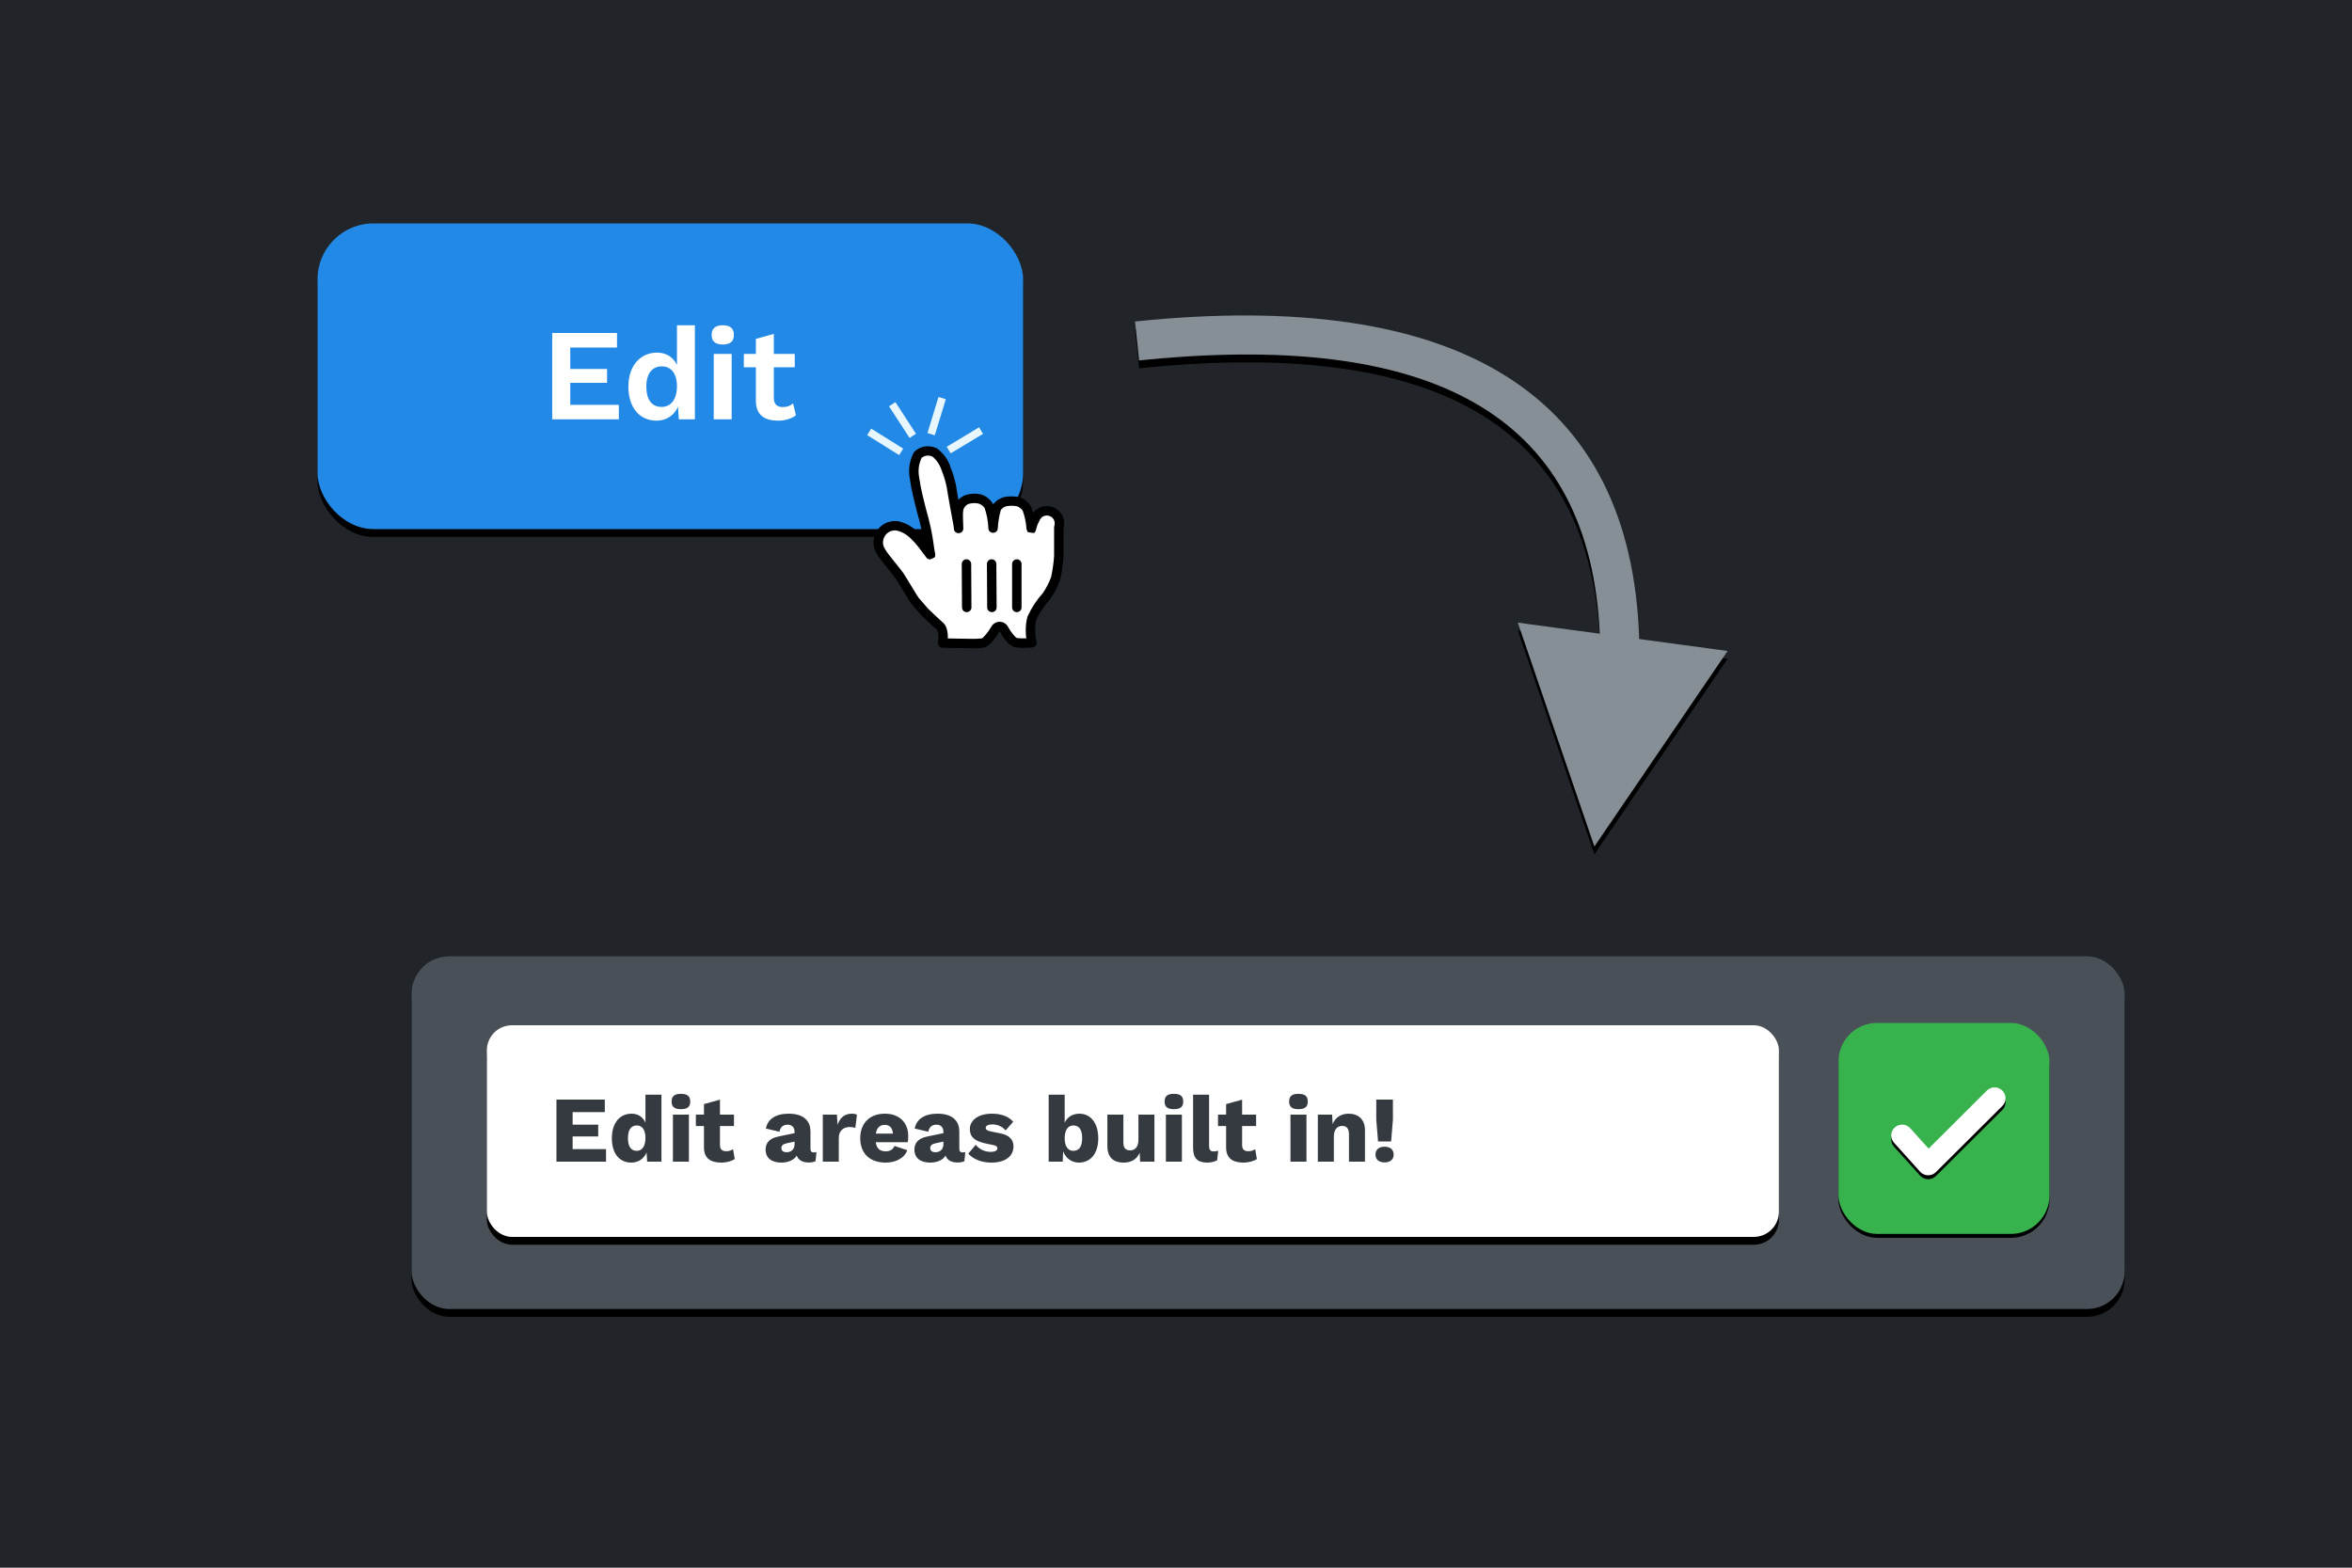
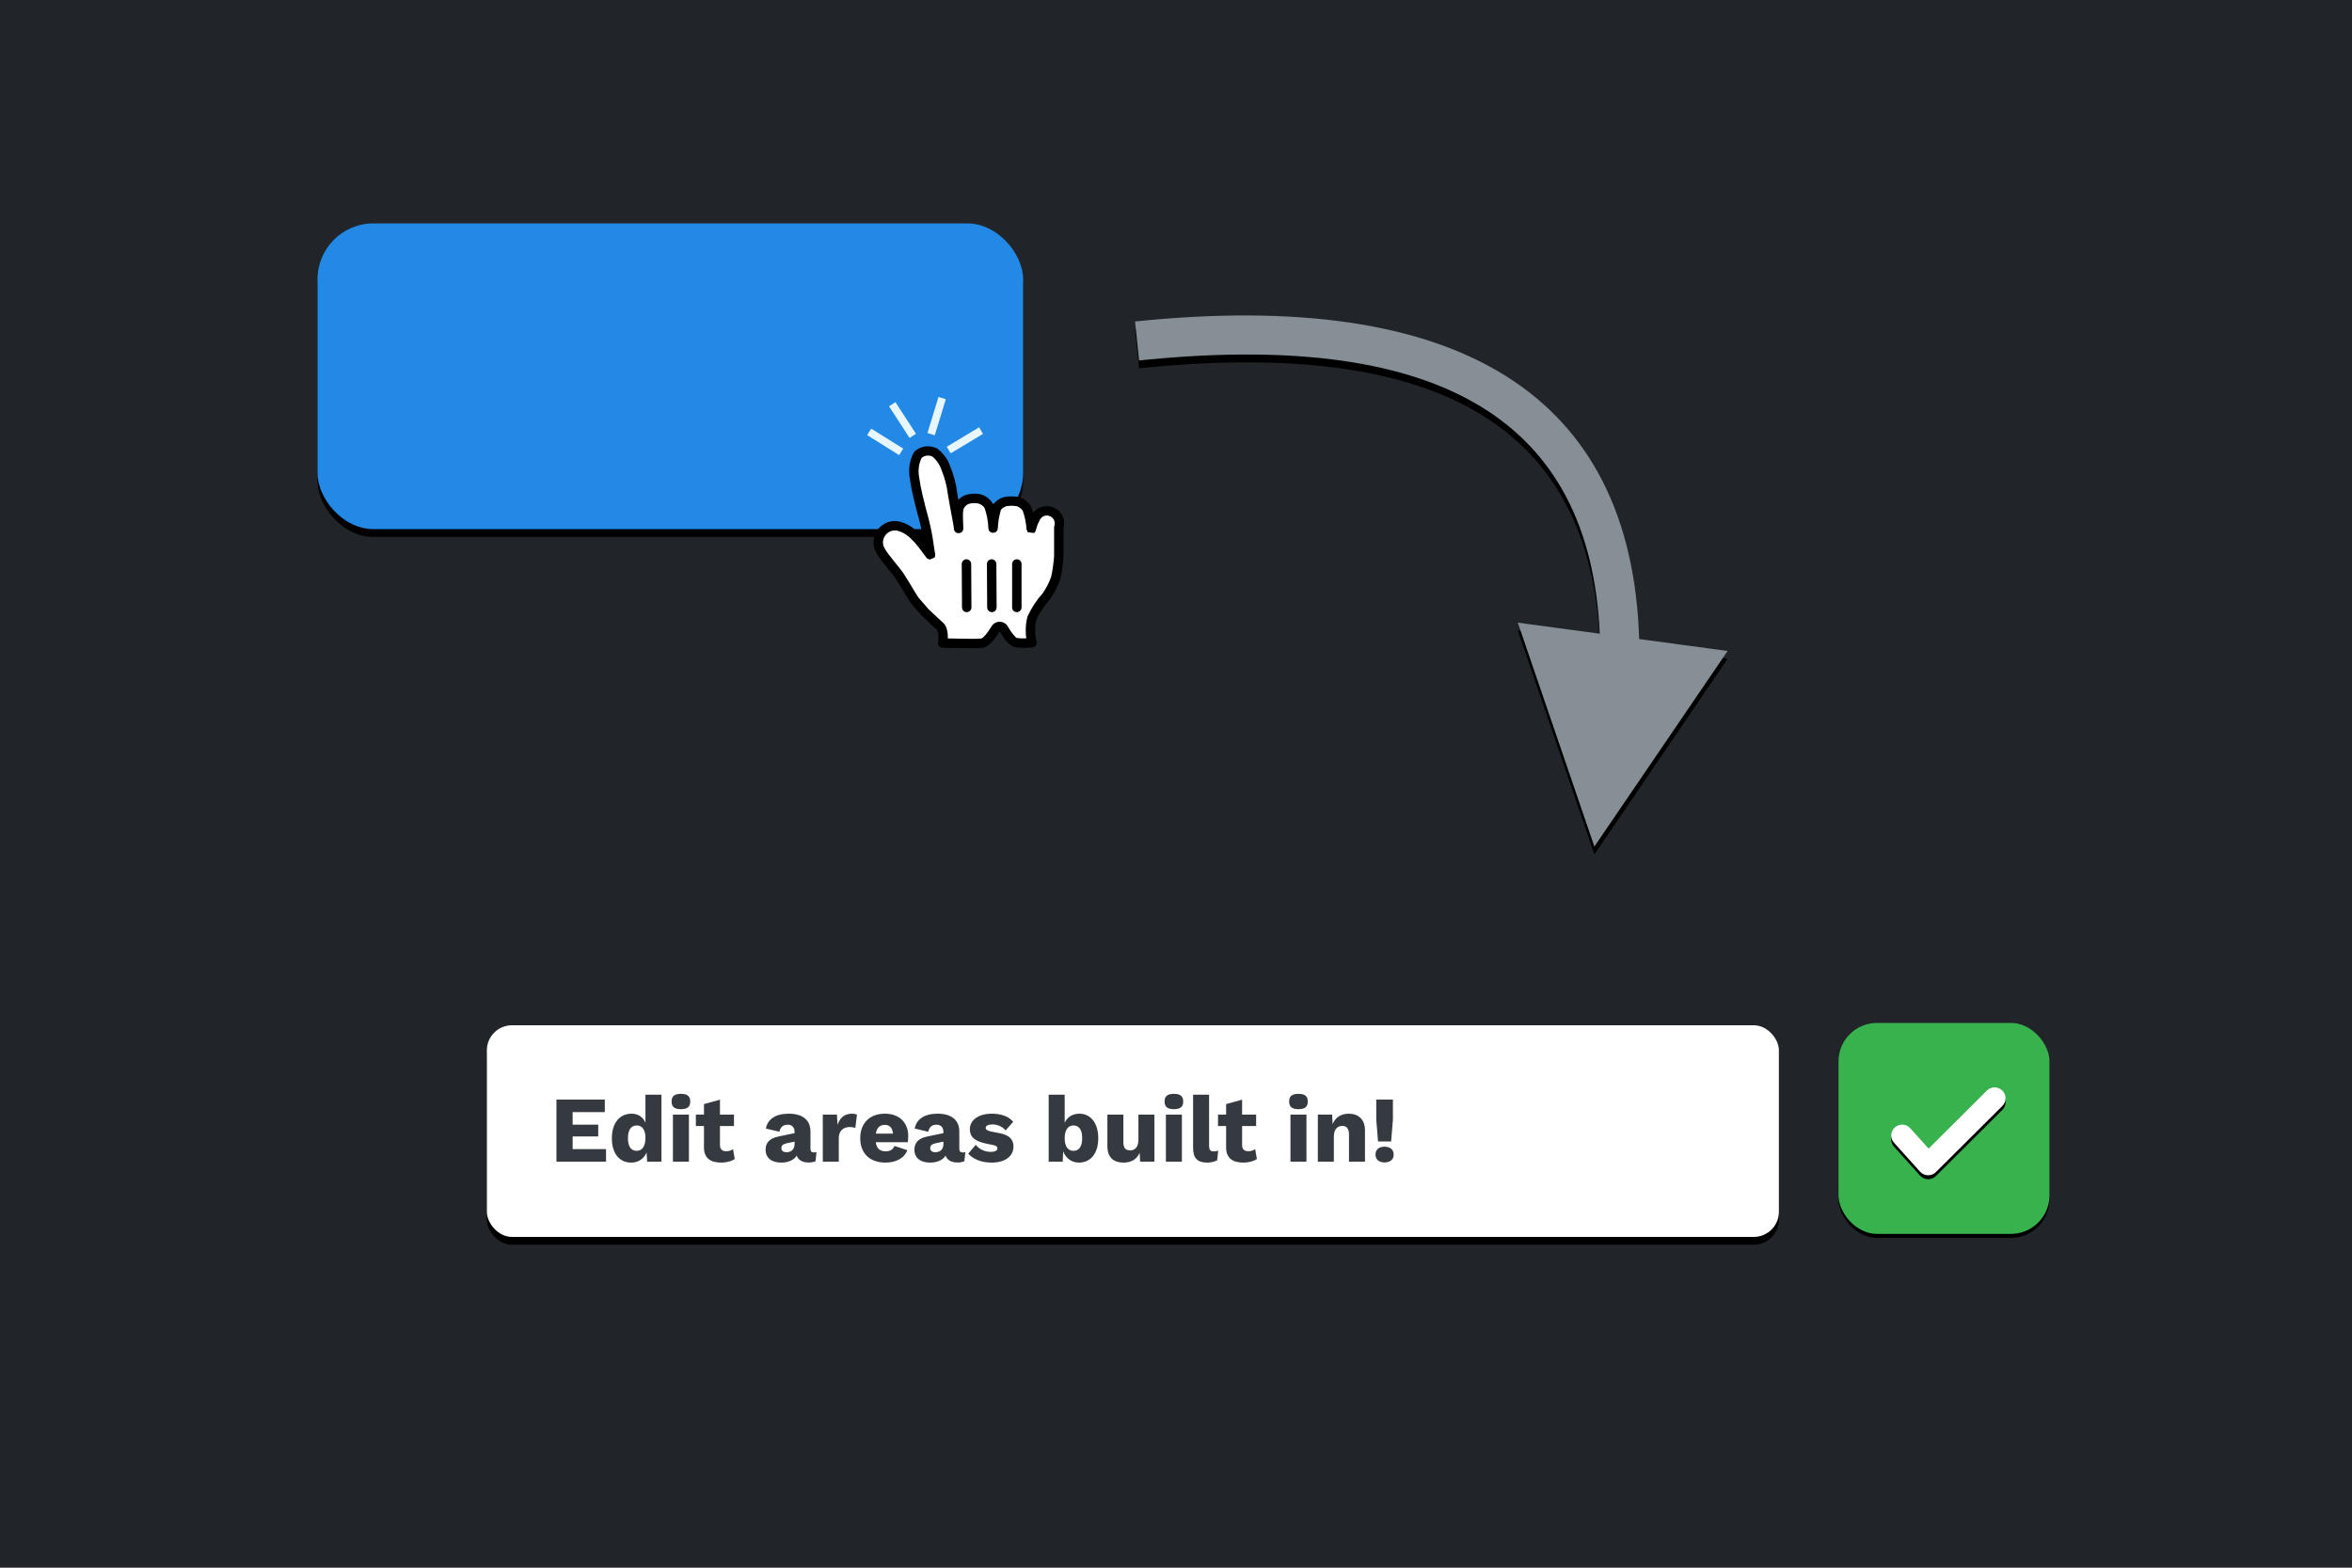
<svg xmlns="http://www.w3.org/2000/svg" xmlns:xlink="http://www.w3.org/1999/xlink" width="600px" height="400px" viewBox="0 0 600 400" version="1.1">
  <title>editable-areas</title>
  <desc>Created with Sketch.</desc>
  <defs>
-     <rect id="path-1" x="105" y="244" width="437" height="90" rx="9.6" />
    <filter x="-1.6%" y="-5.6%" width="103.2%" height="115.6%" filterUnits="objectBoundingBox" id="filter-2">
      <feOffset dx="0" dy="2" in="SourceAlpha" result="shadowOffsetOuter1" />
      <feGaussianBlur stdDeviation="2" in="shadowOffsetOuter1" result="shadowBlurOuter1" />
      <feColorMatrix values="0 0 0 0 0   0 0 0 0 0   0 0 0 0 0  0 0 0 0.5 0" type="matrix" in="shadowBlurOuter1" />
    </filter>
    <rect id="path-3" x="124.2" y="261.6" width="329.6" height="54" rx="6.4" />
    <filter x="-1.7%" y="-6.5%" width="103.3%" height="120.4%" filterUnits="objectBoundingBox" id="filter-4">
      <feOffset dx="0" dy="2" in="SourceAlpha" result="shadowOffsetOuter1" />
      <feGaussianBlur stdDeviation="1.5" in="shadowOffsetOuter1" result="shadowBlurOuter1" />
      <feColorMatrix values="0 0 0 0 0   0 0 0 0 0   0 0 0 0 0  0 0 0 0.24 0" type="matrix" in="shadowBlurOuter1" />
    </filter>
    <rect id="path-5" x="0" y="0" width="53.834" height="53.834" rx="9.848" />
    <filter x="-6.5%" y="-4.6%" width="113.0%" height="113.0%" filterUnits="objectBoundingBox" id="filter-6">
      <feOffset dx="0" dy="1" in="SourceAlpha" result="shadowOffsetOuter1" />
      <feGaussianBlur stdDeviation="1" in="shadowOffsetOuter1" result="shadowBlurOuter1" />
      <feColorMatrix values="0 0 0 0 0   0 0 0 0 0   0 0 0 0 0  0 0 0 0.24 0" type="matrix" in="shadowBlurOuter1" />
    </filter>
    <path d="M14.166,30.571 C13.143,29.431 13.241,27.677 14.385,26.657 C15.529,25.637 17.29,25.735 18.314,26.875 L22.993,32.072 L37.854,17.263 C38.943,16.178 40.712,16.178 41.801,17.263 C42.891,18.349 42.891,20.111 41.801,21.197 L24.744,38.175 C23.6,39.195 21.839,39.097 20.815,37.957 L14.166,30.571 L14.166,30.571 Z" id="path-7" />
    <filter x="-12.0%" y="-11.1%" width="124.0%" height="131.2%" filterUnits="objectBoundingBox" id="filter-8">
      <feOffset dx="0" dy="1" in="SourceAlpha" result="shadowOffsetOuter1" />
      <feGaussianBlur stdDeviation="1" in="shadowOffsetOuter1" result="shadowBlurOuter1" />
      <feColorMatrix values="0 0 0 0 0   0 0 0 0 0   0 0 0 0 0  0 0 0 0.24 0" type="matrix" in="shadowBlurOuter1" />
    </filter>
    <rect id="path-9" x="0" y="-4.05009359e-13" width="180" height="78" rx="14.268" />
    <filter x="-5.6%" y="-10.3%" width="111.1%" height="125.6%" filterUnits="objectBoundingBox" id="filter-10">
      <feOffset dx="0" dy="2" in="SourceAlpha" result="shadowOffsetOuter1" />
      <feGaussianBlur stdDeviation="3" in="shadowOffsetOuter1" result="shadowBlurOuter1" />
      <feColorMatrix values="0 0 0 0 0   0 0 0 0 0   0 0 0 0 0  0 0 0 0.4 0" type="matrix" in="shadowBlurOuter1" />
    </filter>
    <filter x="-23.5%" y="-18.5%" width="147.1%" height="136.9%" filterUnits="objectBoundingBox" id="filter-11">
      <feOffset dx="0" dy="2" in="SourceAlpha" result="shadowOffsetOuter1" />
      <feGaussianBlur stdDeviation="2" in="shadowOffsetOuter1" result="shadowBlurOuter1" />
      <feColorMatrix values="0 0 0 0 0   0 0 0 0 0   0 0 0 0 0  0 0 0 0.3 0" type="matrix" in="shadowBlurOuter1" result="shadowMatrixOuter1" />
      <feMerge>
        <feMergeNode in="shadowMatrixOuter1" />
        <feMergeNode in="SourceGraphic" />
      </feMerge>
    </filter>
    <path d="M440.712,166.1 L406.727,216 L387.198,158.872 L408.098,161.692 C405.622,107.664 368.131,84.534 292.955,91.737 L290.58,91.974 L289.553,82.026 C372.356,73.482 416.174,100.692 418.159,163.05 L440.712,166.1 Z" id="path-12" />
    <filter x="-4.6%" y="-3.7%" width="109.3%" height="110.3%" filterUnits="objectBoundingBox" id="filter-13">
      <feOffset dx="0" dy="2" in="SourceAlpha" result="shadowOffsetOuter1" />
      <feGaussianBlur stdDeviation="2" in="shadowOffsetOuter1" result="shadowBlurOuter1" />
      <feColorMatrix values="0 0 0 0 0   0 0 0 0 0   0 0 0 0 0  0 0 0 0.5 0" type="matrix" in="shadowBlurOuter1" />
    </filter>
  </defs>
  <g id="editable-areas" stroke="none" stroke-width="1" fill="none" fill-rule="evenodd">
    <rect id="Rectangle-Copy" fill="#212529" x="0" y="0" width="600" height="400" />
    <g id="Rectangle-Copy-2">
      <use fill="black" fill-opacity="1" filter="url(#filter-2)" xlink:href="#path-1" />
      <use fill="#495057" fill-rule="evenodd" xlink:href="#path-1" />
    </g>
    <g id="Rectangle-32-Copy">
      <use fill="black" fill-opacity="1" filter="url(#filter-4)" xlink:href="#path-3" />
      <use fill="#FFFFFF" fill-rule="evenodd" xlink:href="#path-3" />
    </g>
    <g id="Group-3-Copy" transform="translate(469, 261)">
      <g id="Rectangle">
        <use fill="black" fill-opacity="1" filter="url(#filter-6)" xlink:href="#path-5" />
        <use fill="#37B24D" fill-rule="evenodd" xlink:href="#path-5" />
      </g>
      <g id="Path">
        <use fill="black" fill-opacity="1" filter="url(#filter-8)" xlink:href="#path-7" />
        <use fill="#FFFFFF" fill-rule="evenodd" xlink:href="#path-7" />
      </g>
    </g>
    <path d="M154.6,296.4 L154.6,293.208 L146.08,293.208 L146.08,289.968 L152.608,289.968 L152.608,286.968 L146.08,286.968 L146.08,283.752 L154.288,283.752 L154.288,280.56 L141.952,280.56 L141.952,296.4 L154.6,296.4 Z M161.032,296.64 C162.856,296.64 164.272,295.656 164.944,294.048 L165.088,296.4 L168.736,296.4 L168.736,279.312 L164.656,279.312 L164.656,286.44 C164.032,285.072 162.832,284.16 161.128,284.16 C158.152,284.16 156.088,286.44 156.088,290.448 C156.088,294.36 158.056,296.64 161.032,296.64 Z M162.448,293.64 C161.032,293.64 160.192,292.632 160.192,290.4 C160.192,288.168 161.056,287.16 162.472,287.16 C163.84,287.16 164.656,288.312 164.656,290.328 C164.656,292.488 163.792,293.64 162.448,293.64 Z M173.704,283.008 C175.36,283.008 176.08,282.408 176.08,281.064 C176.08,279.696 175.36,279.096 173.704,279.096 C172.048,279.096 171.328,279.696 171.328,281.064 C171.328,282.408 172.048,283.008 173.704,283.008 Z M175.744,296.4 L175.744,284.4 L171.664,284.4 L171.664,296.4 L175.744,296.4 Z M184.048,296.64 C185.296,296.64 186.64,296.28 187.432,295.728 L187,293.208 C186.52,293.544 186.016,293.736 185.248,293.736 C184.24,293.736 183.664,293.28 183.664,292.128 L183.664,287.304 L187.24,287.304 L187.24,284.4 L183.664,284.4 L183.664,280.584 L179.584,281.712 L179.584,284.4 L177.52,284.4 L177.52,287.304 L179.584,287.304 L179.584,292.8 C179.608,295.584 181.312,296.64 184.048,296.64 Z M199.336,296.64 C200.944,296.64 202.576,296.04 203.248,294.84 C203.632,296.04 204.784,296.616 206.296,296.616 C207.016,296.616 207.592,296.496 208.048,296.28 L208.288,293.952 C208.096,294.024 207.856,294.048 207.592,294.048 C207.04,294.048 206.752,293.76 206.752,293.112 L206.752,288.72 C206.752,285.744 204.712,284.16 201.208,284.16 C197.728,284.16 195.808,285.648 195.376,287.952 L198.832,288.768 C199.12,287.424 199.912,286.968 200.968,286.968 C202.024,286.968 202.696,287.664 202.696,288.792 L202.696,289.128 L198.544,289.992 C196.312,290.448 195.304,291.6 195.304,293.328 C195.304,295.488 196.864,296.64 199.336,296.64 Z M200.632,294 C199.912,294 199.336,293.664 199.336,292.944 C199.336,292.224 199.792,291.912 200.752,291.696 L202.696,291.288 L202.696,291.96 C202.696,293.376 201.712,294 200.632,294 Z M213.976,296.4 L213.976,290.352 C213.976,288.48 215.224,287.568 216.688,287.568 C217.384,287.568 217.864,287.664 218.2,287.784 L218.608,284.424 C218.344,284.28 217.912,284.16 217.312,284.16 C215.44,284.16 214.264,285.216 213.664,286.992 L213.496,284.4 L209.896,284.4 L209.896,296.4 L213.976,296.4 Z M225.928,296.64 C228.448,296.64 230.752,295.536 231.448,293.472 L228.184,292.392 C227.824,293.256 227.128,293.76 225.928,293.76 C224.512,293.76 223.624,293.088 223.408,291.432 L231.592,291.432 C231.64,291.048 231.688,290.448 231.688,289.848 C231.688,286.536 229.528,284.16 225.736,284.16 C222.016,284.16 219.448,286.44 219.448,290.4 C219.448,294.36 221.944,296.64 225.928,296.64 Z M227.8,289.248 L223.432,289.248 C223.672,287.712 224.464,287.016 225.736,287.016 C226.984,287.016 227.656,287.808 227.8,289.248 Z M237.304,296.64 C238.912,296.64 240.544,296.04 241.216,294.84 C241.6,296.04 242.752,296.616 244.264,296.616 C244.984,296.616 245.56,296.496 246.016,296.28 L246.256,293.952 C246.064,294.024 245.824,294.048 245.56,294.048 C245.008,294.048 244.72,293.76 244.72,293.112 L244.72,288.72 C244.72,285.744 242.68,284.16 239.176,284.16 C235.696,284.16 233.776,285.648 233.344,287.952 L236.8,288.768 C237.088,287.424 237.88,286.968 238.936,286.968 C239.992,286.968 240.664,287.664 240.664,288.792 L240.664,289.128 L236.512,289.992 C234.28,290.448 233.272,291.6 233.272,293.328 C233.272,295.488 234.832,296.64 237.304,296.64 Z M238.6,294 C237.88,294 237.304,293.664 237.304,292.944 C237.304,292.224 237.76,291.912 238.72,291.696 L240.664,291.288 L240.664,291.96 C240.664,293.376 239.68,294 238.6,294 Z M252.904,296.64 C256.672,296.64 258.544,294.84 258.544,292.512 C258.544,290.832 257.536,289.608 255.064,289.152 L252.88,288.72 C251.8,288.504 251.464,288.216 251.464,287.784 C251.464,287.232 252.04,286.896 253.216,286.896 C254.416,286.896 255.76,287.472 256.528,288.432 L258.472,286.224 C257.368,284.904 255.496,284.16 253.048,284.16 C249.184,284.16 247.408,286.128 247.408,288.072 C247.408,290.016 248.536,291.168 251.56,291.792 L253.24,292.128 C254.2,292.32 254.44,292.584 254.44,293.016 C254.44,293.616 253.72,293.904 252.736,293.904 C251.104,293.904 249.712,293.136 248.92,292.104 L247,294.36 C248.368,295.848 250.504,296.64 252.904,296.64 Z M275.224,296.64 C278.176,296.64 280.168,294.36 280.168,290.448 C280.168,286.464 278.152,284.16 275.368,284.16 C273.52,284.16 272.248,285.096 271.6,286.464 L271.6,279.312 L267.52,279.312 L267.52,296.4 L271.096,296.4 L271.216,293.76 C271.864,295.464 273.304,296.64 275.224,296.64 Z M273.808,293.64 C272.464,293.64 271.6,292.512 271.6,290.424 C271.6,288.384 272.416,287.16 273.808,287.16 C275.224,287.16 276.064,288.168 276.064,290.4 C276.064,292.632 275.224,293.64 273.808,293.64 Z M286.624,296.64 C288.568,296.64 289.984,295.824 290.728,294.144 L290.848,296.4 L294.496,296.4 L294.496,284.4 L290.416,284.4 L290.416,290.832 C290.416,292.704 289.48,293.52 288.328,293.52 C287.2,293.52 286.576,292.992 286.576,291.456 L286.576,284.4 L282.496,284.4 L282.496,292.416 C282.496,295.44 284.176,296.64 286.624,296.64 Z M299.464,283.008 C301.12,283.008 301.84,282.408 301.84,281.064 C301.84,279.696 301.12,279.096 299.464,279.096 C297.808,279.096 297.088,279.696 297.088,281.064 C297.088,282.408 297.808,283.008 299.464,283.008 Z M301.504,296.4 L301.504,284.4 L297.424,284.4 L297.424,296.4 L301.504,296.4 Z M308.008,296.64 C308.896,296.64 309.928,296.4 310.504,296.04 L310.768,293.592 C310.336,293.736 310.072,293.784 309.592,293.784 C308.752,293.784 308.44,293.376 308.44,292.32 L308.44,279.312 L304.36,279.312 L304.36,292.848 C304.36,295.512 305.44,296.64 308.008,296.64 Z M317.248,296.64 C318.496,296.64 319.84,296.28 320.632,295.728 L320.2,293.208 C319.72,293.544 319.216,293.736 318.448,293.736 C317.44,293.736 316.864,293.28 316.864,292.128 L316.864,287.304 L320.44,287.304 L320.44,284.4 L316.864,284.4 L316.864,280.584 L312.784,281.712 L312.784,284.4 L310.72,284.4 L310.72,287.304 L312.784,287.304 L312.784,292.8 C312.808,295.584 314.512,296.64 317.248,296.64 Z M331.24,283.008 C332.896,283.008 333.616,282.408 333.616,281.064 C333.616,279.696 332.896,279.096 331.24,279.096 C329.584,279.096 328.864,279.696 328.864,281.064 C328.864,282.408 329.584,283.008 331.24,283.008 Z M333.28,296.4 L333.28,284.4 L329.2,284.4 L329.2,296.4 L333.28,296.4 Z M340.264,296.4 L340.264,290.04 C340.264,288.048 341.248,287.28 342.424,287.28 C343.432,287.28 344.128,287.832 344.128,289.488 L344.128,296.4 L348.208,296.4 L348.208,288.408 C348.208,285.624 346.528,284.16 344.056,284.16 C342.136,284.16 340.672,285.072 339.952,286.824 L339.832,284.4 L336.184,284.4 L336.184,296.4 L340.264,296.4 Z M354.88,291.24 L355.336,285.672 L355.336,280.56 L351.088,280.56 L351.088,285.672 L351.544,291.24 L354.88,291.24 Z M353.2,296.592 C354.64,296.592 355.528,295.848 355.528,294.6 C355.528,293.328 354.64,292.584 353.2,292.584 C351.76,292.584 350.896,293.328 350.896,294.6 C350.896,295.848 351.76,296.592 353.2,296.592 Z" id="Editareasbuiltin!" fill="#343A40" fill-rule="nonzero" />
    <g id="Group-Copy" transform="translate(81, 57)">
      <g id="Rectangle">
        <use fill="black" fill-opacity="1" filter="url(#filter-10)" xlink:href="#path-9" />
        <use fill="#228AE6" fill-rule="evenodd" xlink:href="#path-9" />
      </g>
-       <path d="M76.868,50 L76.868,46.294 L64.48,46.294 L64.48,40.684 L73.863,40.684 L73.863,37.144 L64.48,37.144 L64.48,31.668 L76.4,31.668 L76.4,27.962 L59.872,27.962 L59.872,50 L76.868,50 Z M86.451,50.334 C88.955,50.334 91.026,48.998 91.961,46.761 L92.161,50 L96.268,50 L96.268,25.992 L91.694,25.992 L91.694,36.109 C90.792,34.206 89.022,32.97 86.618,32.97 C82.478,32.97 79.305,36.143 79.305,41.686 C79.305,47.128 82.311,50.334 86.451,50.334 Z M87.787,46.828 C85.316,46.828 83.88,45.025 83.88,41.652 C83.88,38.28 85.383,36.477 87.854,36.477 C90.191,36.477 91.694,38.346 91.694,41.519 C91.694,44.891 90.158,46.828 87.787,46.828 Z M103.381,30.9 C105.284,30.9 106.219,30.099 106.219,28.463 C106.219,26.826 105.284,25.992 103.381,25.992 C101.477,25.992 100.542,26.826 100.542,28.463 C100.542,30.099 101.477,30.9 103.381,30.9 Z M105.651,50 L105.651,33.304 L101.077,33.304 L101.077,50 L105.651,50 Z M117.505,50.334 C119.275,50.334 120.944,49.833 122.046,48.965 L121.312,45.926 C120.61,46.527 119.842,46.861 118.707,46.861 C117.271,46.861 116.403,46.16 116.403,44.557 L116.403,36.71 L121.746,36.71 L121.746,33.304 L116.403,33.304 L116.403,28.195 L111.829,29.464 L111.829,33.304 L108.757,33.304 L108.757,36.71 L111.829,36.71 L111.829,45.292 C111.829,48.965 114.133,50.334 117.505,50.334 Z" id="Edit" fill="#FFFFFF" fill-rule="nonzero" />
    </g>
    <g id="Group-2-Copy" filter="url(#filter-11)" transform="translate(221, 99)">
      <path d="M12.363,52.235 C11.464,51.079 10.34,48.734 8.38,45.812 C7.256,44.206 4.494,41.155 3.659,39.581 C3.057,38.625 2.882,37.46 3.177,36.369 C3.681,34.295 5.649,32.919 7.77,33.157 C9.411,33.487 10.918,34.291 12.106,35.47 C12.935,36.251 13.698,37.1 14.386,38.007 C14.9,38.649 15.029,38.906 15.607,39.645 C16.185,40.384 16.57,41.123 16.281,40.031 C16.057,38.425 15.671,35.727 15.125,33.318 C14.708,31.487 14.611,31.198 14.226,29.817 C13.84,28.436 13.616,27.28 13.198,25.706 C12.816,24.16 12.516,22.595 12.299,21.017 C11.894,18.999 12.188,16.903 13.134,15.075 C14.256,14.02 15.902,13.741 17.309,14.369 C18.724,15.413 19.779,16.873 20.328,18.544 C21.17,20.601 21.732,22.761 21.998,24.967 C22.512,28.179 23.508,32.868 23.54,33.832 C23.54,32.643 23.315,30.138 23.54,29.014 C23.763,27.842 24.577,26.87 25.692,26.445 C26.648,26.151 27.66,26.085 28.647,26.252 C29.642,26.46 30.524,27.033 31.12,27.858 C31.864,29.732 32.277,31.72 32.34,33.735 C32.426,31.971 32.728,30.223 33.239,28.532 C33.776,27.776 34.56,27.231 35.456,26.991 C36.517,26.797 37.606,26.797 38.667,26.991 C39.538,27.282 40.3,27.831 40.851,28.565 C41.532,30.268 41.943,32.066 42.072,33.896 C42.072,34.346 42.297,32.643 43.003,31.519 C43.37,30.429 44.291,29.618 45.419,29.391 C46.547,29.164 47.71,29.556 48.47,30.419 C49.231,31.282 49.473,32.485 49.106,33.575 L49.106,36.979 L49.106,40.833 C48.989,42.713 48.731,44.581 48.335,46.422 C47.776,48.051 46.998,49.596 46.022,51.015 C44.463,52.749 43.174,54.709 42.2,56.828 C41.959,57.881 41.851,58.96 41.879,60.04 C41.876,61.037 42.006,62.031 42.265,62.995 C40.951,63.133 39.627,63.133 38.314,62.995 C37.061,62.802 35.52,60.297 35.102,59.526 C34.896,59.112 34.473,58.851 34.01,58.851 C33.548,58.851 33.125,59.112 32.918,59.526 C32.212,60.746 30.638,62.963 29.546,63.091 C27.394,63.348 22.962,63.091 19.461,63.091 C19.461,63.091 20.039,59.879 18.722,58.723 C17.405,57.567 16.057,56.218 15.061,55.319 L12.363,52.235 Z" id="Shape" fill="#FFFFFF" fill-rule="nonzero" />
      <path d="M15.868,54.425 C16.322,54.835 18.172,56.591 18.36,56.767 C18.661,57.047 18.935,57.299 19.197,57.534 C19.357,57.677 19.357,57.677 19.517,57.818 C20.253,58.464 20.616,59.414 20.742,60.572 C20.79,61.008 20.802,61.453 20.786,61.897 C21.323,61.904 21.933,61.916 22.69,61.933 C22.936,61.938 22.936,61.938 23.181,61.944 C26.867,62.028 28.291,62.028 29.405,61.895 C29.767,61.852 31.044,60.36 31.841,58.988 C32.251,58.166 33.091,57.646 34.01,57.646 C34.929,57.646 35.769,58.166 36.161,58.952 C36.856,60.235 38.05,61.735 38.441,61.797 C39.227,61.88 40.017,61.91 40.807,61.887 C40.717,61.279 40.673,60.671 40.675,60.071 C40.644,58.89 40.762,57.71 41.106,56.325 C42.131,54.096 43.486,52.034 45.03,50.332 C45.944,49.003 46.672,47.556 47.157,46.169 C47.541,44.386 47.79,42.578 47.901,40.833 L47.901,33.575 L47.964,33.19 C48.194,32.508 48.042,31.755 47.566,31.215 C47.09,30.675 46.362,30.429 45.657,30.572 C44.951,30.714 44.374,31.222 44.023,32.16 C43.922,32.321 43.824,32.518 43.73,32.745 C43.587,33.092 43.477,33.445 43.357,33.899 C43.302,34.112 43.271,34.229 43.241,34.317 C43.218,34.389 43.218,34.389 43.134,34.558 C42.94,35.079 42.94,35.079 41.183,34.774 C40.824,33.967 40.824,33.967 40.87,33.98 C40.751,32.275 40.367,30.599 39.889,29.288 C39.484,28.75 38.925,28.347 38.451,28.176 C37.532,28.008 36.591,28.008 35.768,28.154 C35.202,28.306 34.7,28.632 34.332,29.084 C33.886,30.618 33.621,32.198 33.543,33.794 C33.468,35.335 31.185,35.315 31.136,33.773 C31.077,31.898 30.693,30.047 30.143,28.563 C29.724,27.981 29.102,27.578 28.446,27.44 C27.644,27.304 26.822,27.358 26.121,27.57 C25.397,27.846 24.868,28.478 24.721,29.25 C24.644,29.634 24.627,30.359 24.661,31.426 C24.669,31.666 24.676,31.842 24.693,32.253 C24.738,33.297 24.744,33.484 24.744,33.832 C24.744,35.411 22.389,35.45 22.336,33.872 C22.323,33.461 22.316,33.428 21.435,28.7 C21.385,28.43 21.385,28.43 21.335,28.16 C21.11,26.943 20.942,25.988 20.803,25.112 C20.549,23.013 20.014,20.957 19.184,18.92 C18.713,17.486 17.808,16.234 16.819,15.469 C15.915,15.065 14.867,15.208 14.106,15.824 C13.364,17.362 13.144,19.105 13.492,20.852 C13.704,22.388 13.996,23.912 14.362,25.397 C14.546,26.091 14.548,26.098 14.938,27.733 C14.987,27.937 14.987,27.937 15.035,28.138 C15.16,28.652 15.268,29.071 15.386,29.493 C15.6,30.255 15.687,30.566 15.762,30.846 C15.785,30.93 15.785,30.93 15.808,31.016 C15.949,31.546 16.085,32.109 16.3,33.052 C16.753,35.053 17.079,37.039 17.446,39.722 C17.553,40.129 17.597,40.356 17.581,40.609 C17.541,41.255 17.534,41.266 16.159,41.773 C15.519,41.51 15.519,41.51 15.393,41.351 C15.254,41.203 14.729,40.478 14.658,40.387 C14.393,40.048 14.295,39.914 13.953,39.435 C13.754,39.156 13.628,38.987 13.427,38.735 C12.779,37.881 12.061,37.082 11.258,36.325 C10.237,35.312 8.942,34.621 7.636,34.354 C6.117,34.184 4.709,35.169 4.34,36.683 C4.133,37.45 4.256,38.268 4.723,39.016 C5.038,39.61 5.708,40.515 6.88,41.966 C6.977,42.087 6.977,42.087 7.075,42.208 C7.397,42.605 7.397,42.605 7.716,42.997 C8.03,43.385 8.156,43.541 8.331,43.76 C8.782,44.326 9.113,44.758 9.381,45.141 C10.445,46.729 12.886,50.916 13.298,51.474 L15.868,54.425 Z M50.31,36.979 C50.31,39.019 50.31,39.019 50.308,40.908 C50.187,42.848 49.921,44.776 49.474,46.813 C48.88,48.545 48.052,50.188 46.918,51.82 C45.44,53.464 44.218,55.322 43.374,57.098 C43.155,58.052 43.057,59.03 43.084,60.044 C43.081,60.934 43.196,61.822 43.428,62.682 C43.62,63.397 43.127,64.115 42.391,64.192 C40.994,64.34 39.585,64.34 38.131,64.185 C36.588,63.948 35.147,62.137 34.025,60.064 C32.705,62.298 31.15,64.115 29.689,64.287 C28.41,64.44 26.969,64.44 23.126,64.352 C22.881,64.347 22.881,64.347 22.637,64.341 C21.218,64.309 20.325,64.295 19.461,64.295 C18.71,64.295 18.143,63.616 18.276,62.878 C18.287,62.815 18.307,62.683 18.327,62.498 C18.389,61.939 18.405,61.356 18.348,60.834 C18.28,60.218 18.119,59.796 17.928,59.628 C17.758,59.478 17.758,59.478 17.588,59.327 C17.314,59.081 17.029,58.819 16.717,58.528 C16.509,58.334 14.681,56.599 14.154,56.112 L11.457,53.028 C10.934,52.36 8.378,47.972 7.394,46.502 C7.009,45.953 7.048,46.002 5.203,43.724 C5.104,43.602 5.104,43.602 5.005,43.479 C3.729,41.897 3.01,40.928 2.64,40.222 C1.859,38.981 1.632,37.47 2.007,36.085 C2.654,33.421 5.181,31.655 8.007,31.977 C9.879,32.353 11.599,33.27 12.932,34.593 C13.475,35.104 13.99,35.643 14.473,36.201 C14.311,35.279 14.142,34.43 13.951,33.586 C13.742,32.67 13.612,32.132 13.48,31.633 C13.458,31.553 13.458,31.553 13.437,31.473 C13.365,31.207 13.282,30.909 13.066,30.141 C12.94,29.689 12.825,29.245 12.695,28.706 C12.645,28.499 12.645,28.499 12.595,28.292 C12.211,26.683 12.21,26.68 12.029,25.995 C11.637,24.407 11.329,22.801 11.118,21.254 C10.659,18.968 10.993,16.593 12.064,14.522 L12.309,14.198 C13.784,12.81 15.949,12.443 18.025,13.4 C19.641,14.593 20.846,16.259 21.443,18.088 C22.325,20.244 22.914,22.509 23.188,24.777 C23.271,25.298 23.369,25.872 23.488,26.537 C23.981,25.999 24.609,25.57 25.339,25.293 C26.474,24.945 27.676,24.866 28.893,25.073 C30.183,25.343 31.325,26.085 32.239,27.413 C32.278,27.511 32.315,27.608 32.352,27.706 C33.047,26.788 34.033,26.125 35.239,25.806 C36.444,25.586 37.679,25.586 39.049,25.848 C40.152,26.217 41.116,26.912 41.97,28.118 C42.194,28.68 42.391,29.251 42.561,29.833 C43.202,29.008 44.125,28.423 45.181,28.21 C46.731,27.898 48.329,28.436 49.374,29.622 C50.372,30.755 50.72,32.314 50.31,33.756 L50.31,36.979 Z" id="Shape" fill="#000000" fill-rule="nonzero" />
      <path d="M39.599,53.989 L39.599,42.902 C39.599,42.239 39.06,41.701 38.394,41.701 C37.729,41.701 37.19,42.239 37.19,42.902 L37.19,53.989 C37.19,54.652 37.729,55.19 38.394,55.19 C39.06,55.19 39.599,54.652 39.599,53.989 L39.599,53.989 Z" id="Shape" fill="#000000" fill-rule="nonzero" />
      <path d="M33.239,53.984 L33.175,42.892 C33.171,42.23 32.629,41.697 31.964,41.701 C31.299,41.704 30.763,42.244 30.766,42.906 L30.831,53.998 C30.835,54.66 31.377,55.194 32.042,55.19 C32.707,55.186 33.243,54.646 33.239,53.984 L33.239,53.984 Z" id="Shape" fill="#000000" fill-rule="nonzero" />
      <path d="M24.343,42.918 L24.407,53.987 C24.411,54.655 24.953,55.194 25.619,55.19 C26.284,55.186 26.82,54.641 26.816,53.973 L26.752,42.904 C26.748,42.235 26.205,41.697 25.54,41.701 C24.875,41.705 24.339,42.25 24.343,42.918 L24.343,42.918 Z" id="Shape" fill="#000000" fill-rule="nonzero" />
      <rect id="Rectangle-34" fill="#E8F7FF" transform="translate(25.139, 11.35) rotate(-31) translate(-25.139, -11.35) " x="20.327" y="10.375" width="9.625" height="1.95" />
      <polygon id="Rectangle-34" fill="#E8F7FF" transform="translate(4.812, 11.741) rotate(-148) translate(-4.812, -11.741) " points="-2.03692482e-15 10.766 9.625 10.766 9.625 12.716 -2.03692482e-15 12.716" />
      <polygon id="Rectangle-34" fill="#E8F7FF" transform="translate(17.94, 5.175) rotate(-73) translate(-17.94, -5.175) " points="13.128 4.2 22.753 4.2 22.753 6.15 13.128 6.15" />
      <rect id="Rectangle-34" fill="#E8F7FF" transform="translate(9.228, 6.172) rotate(-123) translate(-9.228, -6.172) " x="4.416" y="5.197" width="9.625" height="1.95" />
    </g>
    <g id="Path-10-Copy" fill-rule="nonzero">
      <use fill="black" fill-opacity="1" filter="url(#filter-13)" xlink:href="#path-12" />
      <use fill="#868E96" xlink:href="#path-12" />
    </g>
  </g>
</svg>